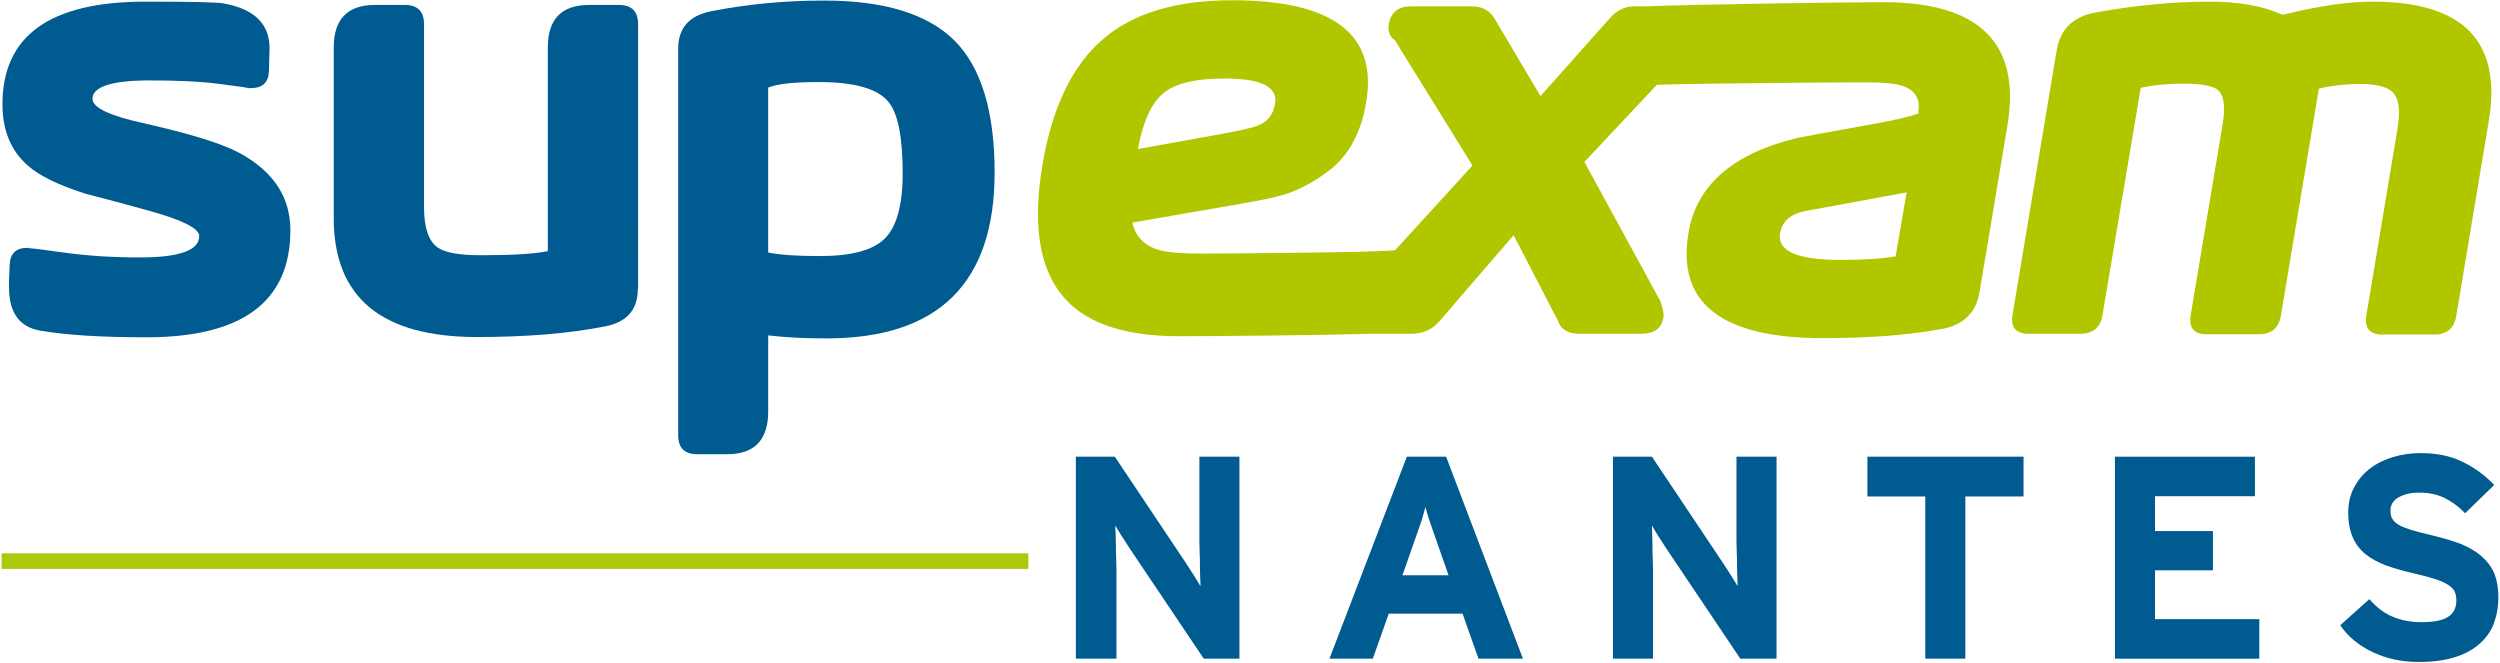
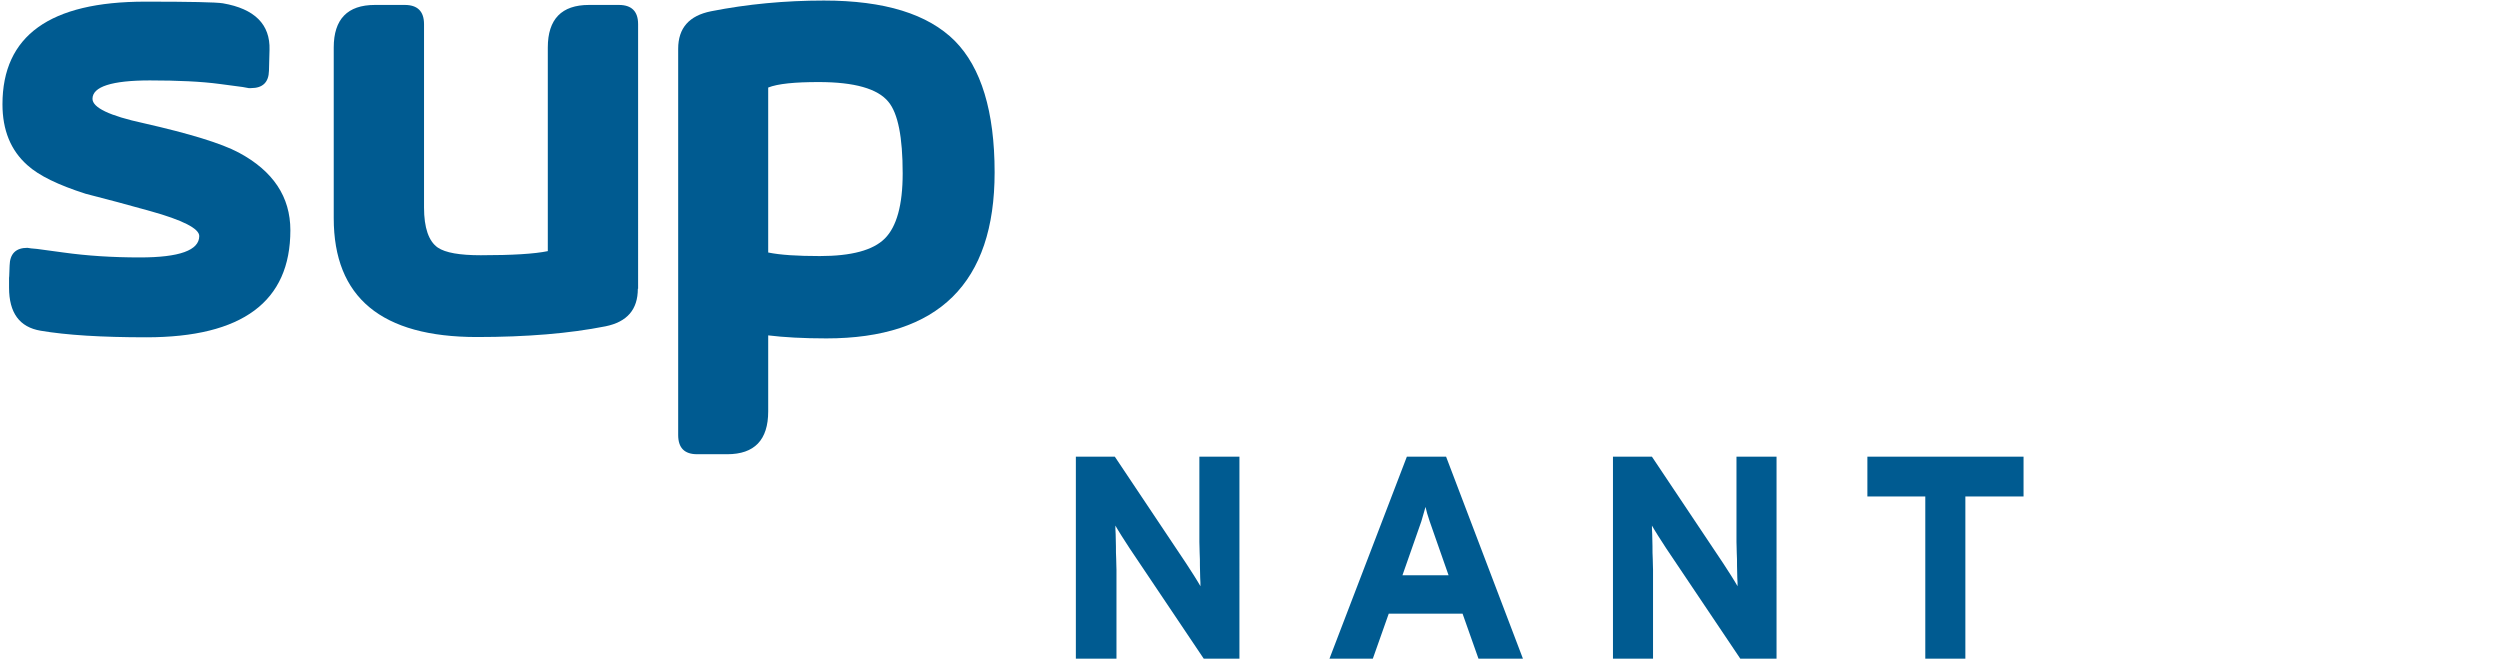
<svg xmlns="http://www.w3.org/2000/svg" xmlns:xlink="http://www.w3.org/1999/xlink" version="1.1" id="Calque_1" x="0px" y="0px" viewBox="0 0 910.9 241.7" style="enable-background:new 0 0 910.9 241.7;" xml:space="preserve">
  <style type="text/css">
	.st0{clip-path:url(#SVGID_2_);fill:#005B91;}
	.st1{clip-path:url(#SVGID_2_);fill:#B0C700;}
	.st2{fill:#005B91;}
	.st3{clip-path:url(#SVGID_4_);fill:#AEC90B;}
</style>
  <g>
    <defs>
      <rect id="SVGID_1_" x="-237.2" y="-198" width="1366" height="768" />
    </defs>
    <clipPath id="SVGID_2_">
      <use xlink:href="#SVGID_1_" style="overflow:visible;" />
    </clipPath>
    <path class="st0" d="M105.8,83.9c0,26-17.5,39-52.5,39c-16.3,0-29.1-0.8-38.5-2.4c-7.7-1.3-11.5-6.5-11.5-15.7v-3.9   c0,0.9,0.1-0.5,0.2-4.1c0.1-4.4,2.3-6.5,6.5-6.5c0.6,0.1,1.7,0.3,3.5,0.4l9.6,1.3c8.6,1.2,17.8,1.8,27.9,1.8   c14.4,0,21.6-2.6,21.6-7.8c0-2.7-6-5.8-17.9-9.1c-7.8-2.2-15.7-4.3-23.5-6.3C21.2,67.4,14.2,64,10,60.2C3.9,54.8,0.9,47.4,0.9,38   c0-25,17.3-37.4,52-37.4c16.4,0,25.8,0.2,28.3,0.6c11.6,2,17.3,7.7,17,17c0,0.9-0.1,3.4-0.2,7.6c-0.1,4.2-2.3,6.3-6.5,6.3h-0.9   l-2.2-0.4l-8.3-1.1c-6.7-0.9-15.2-1.3-25.5-1.3c-13.9,0-20.9,2.3-20.9,6.7c0,3.2,6.2,6.2,18.7,8.9c16.7,3.8,28.2,7.3,34.6,10.7   C99.5,62.3,105.8,71.7,105.8,83.9" />
    <path class="st0" d="M232.4,105.2c0,7.6-3.9,12.1-11.8,13.7c-13.1,2.6-28.7,3.9-46.8,3.9c-34.8,0-52.2-14.4-52.2-43.3V17.3   c0-10.3,5-15.5,15-15.5h10.9c4.6,0,7,2.3,7,7v66.8c0,7.4,1.7,12.3,5,14.6c2.8,1.9,8,2.8,15.7,2.8c11.5,0,19.6-0.5,24.4-1.5V17.3   c0-10.3,5-15.5,15-15.5h10.9c4.6,0,7,2.3,7,7V105.2z" />
    <path class="st0" d="M362.4,62.8c0,40.3-20.4,60.5-61.3,60.5c-8.4,0-15.5-0.4-21.2-1.1v27.7c0,10.4-5,15.6-14.9,15.6h-11   c-4.6,0-6.9-2.3-6.9-7V17.8c0-7.6,4-12.1,12-13.7c13.2-2.6,26.9-3.9,41.1-3.9c22.1,0,37.9,4.9,47.7,14.7   C357.5,24.6,362.4,40.6,362.4,62.8 M328.9,63.2c0-13.2-1.7-21.9-5.2-26.1c-3.9-4.8-12.4-7.2-25.4-7.2c-8.7,0-14.9,0.6-18.4,2V92   c4.4,0.9,10.6,1.3,18.8,1.3c11.5,0,19.4-2.1,23.7-6.4C326.7,82.6,328.9,74.7,328.9,63.2" />
-     <path class="st1" d="M686.3,0.8c-14.5,0-68.4,0.8-86.2,1.5h-4.6c-3.5,0-6.5,1.5-9,4.4L561.3,35L544.5,6.7c-1.7-2.9-4.5-4.4-8.4-4.4   h-22c-4.6,0-7.3,2.2-8.1,6.5c-0.4,2.6,0.3,4.5,2.2,5.8l28.3,45.7l-28.2,30.9l-1.7,0.1c-7.8,0.7-61.4,1.1-68.4,1.1   c-7.5,0-12.8-0.4-15.9-1.3c-5.4-1.6-8.6-4.9-9.7-10l39.2-6.8c8.4-1.4,14.3-2.7,17.6-3.9c4.9-1.7,9.9-4.5,14.9-8.3   c7.2-5.5,11.7-13.9,13.5-25c4.1-24.7-12.2-37-48.9-37c-20.6,0-36.4,4.8-47.4,14.5c-11,9.6-18.2,24.8-21.7,45.6   c-3.5,20.9-1.3,36.5,6.7,46.8c7.9,10.3,22.3,15.5,43,15.5c13,0,50.2-0.3,69.9-0.9h14.8c4.2,0,7.7-1.5,10.3-4.6l27-31.3l16.1,31.1   c1.1,3.2,3.6,4.8,7.7,4.8h22.8c4.7,0,7.3-2,8-5.9c0.2-1.4-0.2-3.5-1.2-6.1L577.3,59l26.4-28.1c18.8-0.6,67.3-0.9,76.1-0.9   c6.3,0,10.8,0.4,13.4,1.3c4.7,1.6,6.6,4.8,5.7,9.7c0.1,0,0.3,0.1,0.4,0.2c-2.6,1.1-8.4,2.5-17.4,4.1c-16.8,3-25.8,4.7-27.2,5   c-23.4,5.7-36.6,17.2-39.5,34.6c-4.3,25.5,12,38.3,48.9,38.3c16.9,0,31.2-1.1,43.2-3.3c8.1-1.4,12.8-6,14-13.7l10.1-60.3   C736.5,15.9,721.4,0.8,686.3,0.8 M424.1,33.8c4.3-3.5,11.7-5.2,22-5.2c13.3,0,19.5,3,18.5,9.1c-0.6,3.8-2.5,6.4-5.7,7.8   c-1.9,0.9-6.5,2-13.8,3.3l-30.5,5.5C416.5,44.1,419.7,37.2,424.1,33.8 M690.7,93.4c-5.2,0.9-11.9,1.3-20.1,1.3   c-15.7,0-23.1-3.2-22-9.7c0.7-4.5,4-7.2,9.7-8.2l36.4-6.7L690.7,93.4z M864.5,0.6c-9,0-19.9,1.6-32.8,4.8c-7-3.2-15.9-4.8-26.6-4.8   c-13.1,0-26.8,1.3-41.4,3.9c-8.2,1.5-13,6-14.3,13.7l-16.1,96.4c-0.8,4.6,1.1,7,5.8,7h18.9c4.6,0,7.4-2.3,8.1-7L780,32   c4.5-1,9.6-1.5,15.3-1.5c6.5,0,10.8,0.7,12.7,2.2c2.3,1.9,2.9,6,1.9,12.2l-11.7,69.9c-0.8,4.6,1.2,7,5.8,7H823c4.6,0,7.4-2.3,8.1-7   l13.8-82.5c5.1-1.2,10.2-1.7,15.3-1.7c6.2,0,10.3,1.2,12.1,3.6c1.9,2.4,2.3,6.7,1.2,13l-11.3,67.7c-0.8,4.6,1.2,7,5.8,7h18.9   c4.6,0,7.4-2.3,8.1-7l11.8-70.7C911.7,15.1,897.6,0.6,864.5,0.6" />
  </g>
  <g>
    <path class="st2" d="M438.6,240l-27-40.2c-0.9-1.4-1.9-2.9-2.9-4.5c-1-1.6-1.8-2.9-2.3-3.8c0,0.7,0,1.7,0.1,3.1   c0,1.4,0.1,2.8,0.1,4.4s0,3.1,0.1,4.7c0,1.5,0.1,2.8,0.1,3.9V240H392v-73.6h14.2l26,38.9c0.9,1.4,1.9,2.9,2.9,4.5   c1,1.6,1.8,2.9,2.3,3.8c0-0.7,0-1.7-0.1-3.1c0-1.4-0.1-2.8-0.1-4.4s0-3.1-0.1-4.7c0-1.5-0.1-2.8-0.1-3.9v-31.1h14.6V240H438.6z" />
    <path class="st2" d="M538.7,240l-5.8-16.4H506l-5.8,16.4h-15.8l28.2-73.6h14.3l28,73.6H538.7z M523.1,196.2   c-0.8-2.2-1.5-4.3-2.2-6.3c-0.7-2-1.2-3.8-1.5-5.2c-0.4,1.4-0.9,3.1-1.5,5.2c-0.7,2-1.4,4.1-2.2,6.3l-4.7,13.4h16.8L523.1,196.2z" />
    <path class="st2" d="M634.1,240l-27-40.2c-0.9-1.4-1.9-2.9-2.9-4.5c-1-1.6-1.8-2.9-2.3-3.8c0,0.7,0,1.7,0.1,3.1   c0,1.4,0.1,2.8,0.1,4.4s0,3.1,0.1,4.7c0,1.5,0.1,2.8,0.1,3.9V240h-14.6v-73.6h14.2l26,38.9c0.9,1.4,1.9,2.9,2.9,4.5   c1,1.6,1.8,2.9,2.3,3.8c0-0.7,0-1.7-0.1-3.1c0-1.4-0.1-2.8-0.1-4.4s0-3.1-0.1-4.7c0-1.5-0.1-2.8-0.1-3.9v-31.1h14.6V240H634.1z" />
    <path class="st2" d="M716.1,180.9V240h-14.6v-59.1h-21.1v-14.5h56.9v14.5H716.1z" />
-     <path class="st2" d="M770.6,240v-73.6h51v14.4h-36.4v12.7h21.1v14.3h-21.1v17.8h38V240H770.6z" />
-     <path class="st2" d="M910.3,217.7c0,3.5-0.6,6.7-1.7,9.6c-1.1,2.9-2.9,5.3-5.3,7.4c-2.4,2.1-5.4,3.7-9,4.8c-3.6,1.1-7.9,1.7-13,1.7   c-6.2,0-11.8-1.2-16.8-3.6c-5-2.4-9-5.6-11.8-9.8l10.6-9.5c2.6,3,5.5,5.2,8.7,6.5c3.2,1.3,6.6,1.9,10.2,1.9c4.4,0,7.7-0.6,9.7-1.9   c2.1-1.3,3.1-3.3,3.1-6.1c0-1.2-0.2-2.2-0.6-3.1c-0.4-0.9-1.2-1.7-2.4-2.5c-1.2-0.8-2.8-1.5-5-2.2c-2.2-0.7-5-1.4-8.4-2.2   c-3.4-0.8-6.5-1.7-9.3-2.7c-2.8-1.1-5.3-2.4-7.3-4c-2-1.6-3.6-3.6-4.7-6.1c-1.1-2.5-1.7-5.5-1.7-9.2c0-3.4,0.7-6.4,2.1-9   c1.4-2.7,3.2-4.9,5.6-6.8c2.4-1.9,5.2-3.3,8.4-4.3c3.2-1,6.6-1.5,10.3-1.5c5.8,0,10.8,1,15.1,3.1c4.3,2,8.2,4.9,11.7,8.5   l-10.6,10.3c-2.4-2.5-4.9-4.3-7.6-5.6c-2.7-1.3-5.7-1.9-9.1-1.9c-2,0-3.6,0.2-4.9,0.6c-1.3,0.4-2.4,0.9-3.3,1.5   c-0.8,0.6-1.4,1.3-1.8,2.1c-0.4,0.8-0.5,1.6-0.5,2.4c0,1.2,0.2,2.2,0.7,3c0.5,0.8,1.2,1.5,2.4,2.2c1.1,0.6,2.6,1.2,4.5,1.8   c1.9,0.6,4.3,1.2,7.3,1.9c2.9,0.7,5.9,1.5,8.8,2.5c2.9,0.9,5.5,2.3,7.9,3.9c2.3,1.7,4.3,3.8,5.7,6.4   C909.6,210.4,910.3,213.7,910.3,217.7z" />
  </g>
  <g>
    <defs>
      <rect id="SVGID_3_" x="-237.2" y="-198" width="1366" height="768" />
    </defs>
    <clipPath id="SVGID_4_">
      <use xlink:href="#SVGID_3_" style="overflow:visible;" />
    </clipPath>
-     <polygon class="st3" points="374.7,201.6 0.6,201.6 0.6,207.3 374.7,207.3 374.7,204.5  " />
  </g>
</svg>